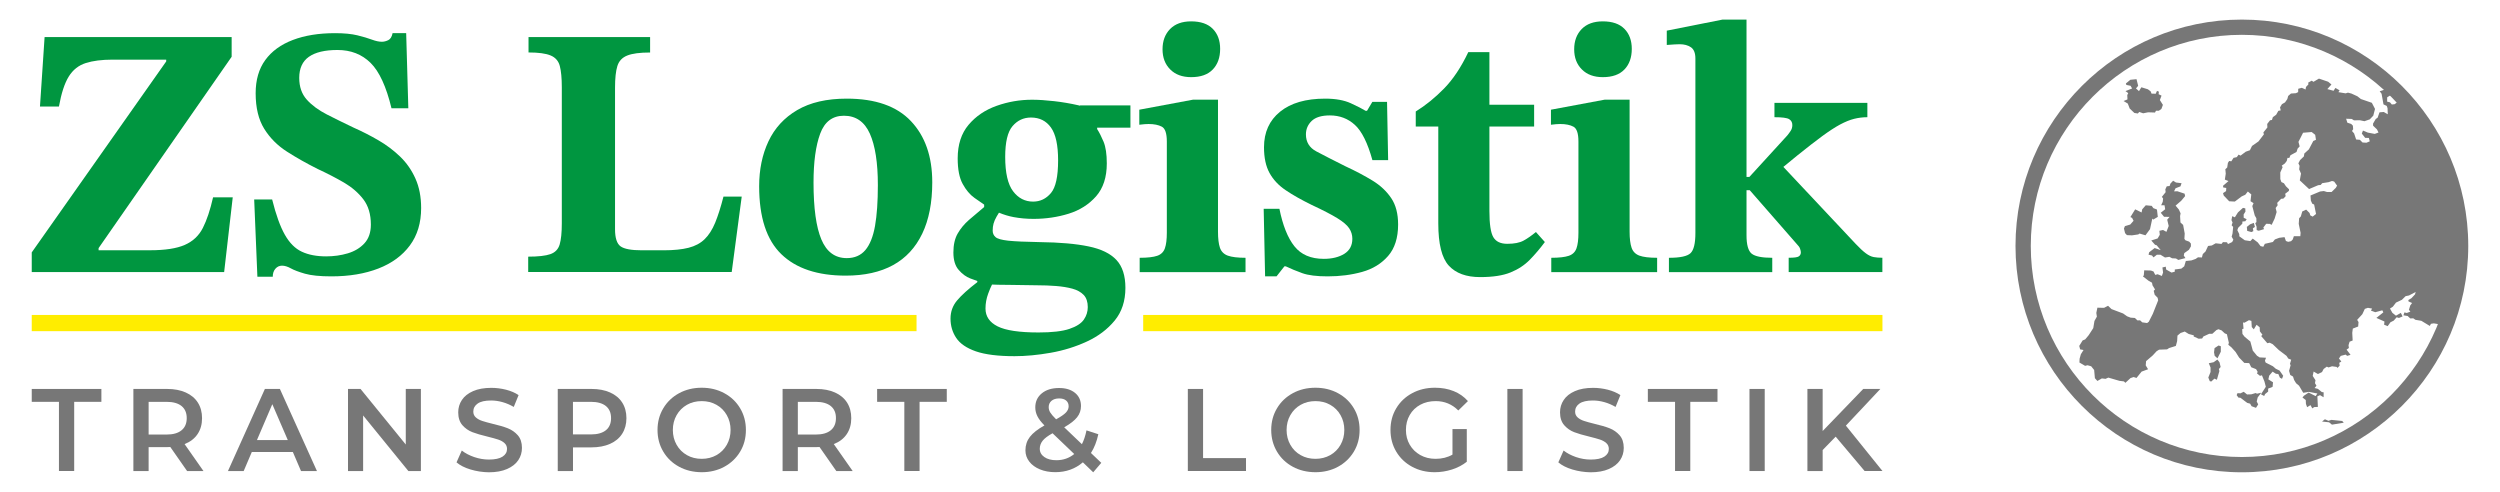
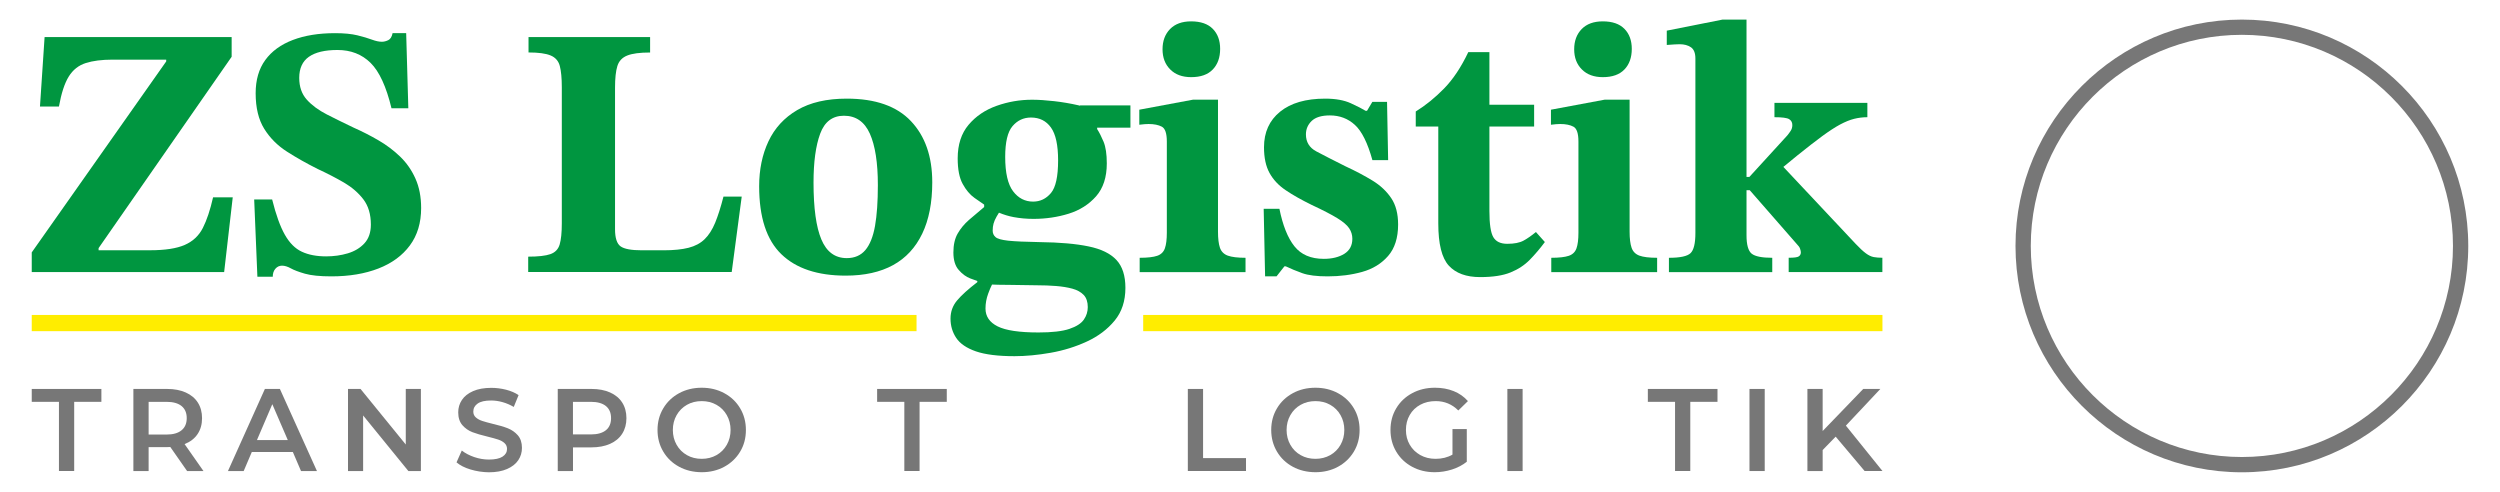
<svg xmlns="http://www.w3.org/2000/svg" xmlns:xlink="http://www.w3.org/1999/xlink" version="1.1" id="Ebene_2" x="0px" y="0px" viewBox="0 0 616.67 121.33" style="enable-background:new 0 0 616.67 121.33;" xml:space="preserve">
  <style type="text/css">
	.st0{fill:#777777;}
	.st1{fill:#FFED00;}
	.st2{fill:#009640;}
	.st3{clip-path:url(#SVGID_00000040554720303138237240000001018013073968357760_);fill:#777777;}
</style>
  <g>
    <g>
      <path class="st0" d="M14.54,99.12H7.83v-3.18h17.18v3.18H18.3v17.06h-3.76V99.12z" />
      <path class="st0" d="M46.15,116.19l-4.14-5.93c-0.17,0.02-0.43,0.03-0.78,0.03h-4.57v5.9H32.9V95.94h8.33    c1.75,0,3.28,0.29,4.58,0.87c1.3,0.58,2.3,1.41,2.99,2.49c0.69,1.08,1.04,2.36,1.04,3.85c0,1.52-0.37,2.83-1.11,3.93    c-0.74,1.1-1.81,1.92-3.2,2.46l4.66,6.65H46.15z M44.79,100.16c-0.85-0.69-2.09-1.04-3.73-1.04h-4.4v8.07h4.4    c1.64,0,2.88-0.35,3.73-1.06c0.85-0.7,1.27-1.7,1.27-2.99C46.06,101.85,45.64,100.86,44.79,100.16z" />
      <path class="st0" d="M72.24,111.5H62.11l-2,4.69h-3.88l9.11-20.25h3.7l9.14,20.25h-3.93L72.24,111.5z M70.99,108.55l-3.82-8.85    l-3.79,8.85H70.99z" />
      <path class="st0" d="M103.82,95.94v20.25h-3.09l-11.16-13.71v13.71h-3.73V95.94h3.09l11.16,13.71V95.94H103.82z" />
      <path class="st0" d="M116.07,115.81c-1.46-0.44-2.61-1.03-3.46-1.76l1.3-2.92c0.83,0.66,1.85,1.19,3.05,1.61    c1.21,0.41,2.42,0.62,3.63,0.62c1.5,0,2.63-0.24,3.37-0.72c0.74-0.48,1.11-1.12,1.11-1.91c0-0.58-0.21-1.06-0.62-1.43    c-0.41-0.38-0.94-0.67-1.58-0.88c-0.64-0.21-1.5-0.45-2.6-0.72c-1.54-0.37-2.79-0.73-3.75-1.1c-0.95-0.37-1.77-0.94-2.46-1.72    c-0.68-0.78-1.03-1.84-1.03-3.17c0-1.12,0.3-2.14,0.91-3.05c0.61-0.92,1.52-1.64,2.75-2.18c1.22-0.54,2.72-0.81,4.5-0.81    c1.23,0,2.45,0.16,3.64,0.46c1.2,0.31,2.23,0.75,3.09,1.33l-1.19,2.92c-0.89-0.52-1.81-0.92-2.78-1.19    c-0.96-0.27-1.9-0.4-2.81-0.4c-1.49,0-2.59,0.25-3.31,0.75c-0.72,0.5-1.08,1.17-1.08,2c0,0.58,0.21,1.05,0.62,1.42    c0.41,0.37,0.94,0.66,1.58,0.87c0.64,0.21,1.5,0.45,2.6,0.72c1.5,0.35,2.74,0.71,3.7,1.09c0.96,0.38,1.79,0.95,2.47,1.72    c0.68,0.77,1.03,1.81,1.03,3.12c0,1.12-0.3,2.13-0.91,3.04c-0.61,0.91-1.53,1.63-2.76,2.17c-1.23,0.54-2.74,0.81-4.51,0.81    C119.03,116.47,117.53,116.25,116.07,115.81z" />
      <path class="st0" d="M150.49,96.81c1.3,0.58,2.3,1.41,2.99,2.49c0.69,1.08,1.04,2.36,1.04,3.85c0,1.47-0.35,2.74-1.04,3.83    c-0.69,1.09-1.69,1.92-2.99,2.5c-1.3,0.58-2.83,0.87-4.58,0.87h-4.57v5.84h-3.76V95.94h8.33    C147.66,95.94,149.19,96.23,150.49,96.81z M149.46,106.12c0.85-0.69,1.27-1.69,1.27-2.98c0-1.29-0.42-2.28-1.27-2.98    c-0.85-0.69-2.09-1.04-3.73-1.04h-4.4v8.04h4.4C147.37,107.16,148.61,106.81,149.46,106.12z" />
      <path class="st0" d="M167.51,115.13c-1.66-0.9-2.96-2.14-3.9-3.73c-0.95-1.59-1.42-3.37-1.42-5.34c0-1.97,0.47-3.75,1.42-5.34    c0.94-1.59,2.25-2.83,3.9-3.73c1.66-0.9,3.52-1.35,5.58-1.35c2.06,0,3.92,0.45,5.58,1.35c1.66,0.9,2.96,2.14,3.9,3.72    c0.94,1.58,1.42,3.36,1.42,5.35s-0.47,3.77-1.42,5.35c-0.95,1.58-2.25,2.82-3.9,3.72c-1.66,0.9-3.52,1.35-5.58,1.35    C171.03,116.47,169.17,116.03,167.51,115.13z M176.73,112.27c1.08-0.61,1.93-1.46,2.55-2.55c0.62-1.09,0.93-2.31,0.93-3.66    c0-1.35-0.31-2.57-0.93-3.66c-0.62-1.09-1.46-1.94-2.55-2.55c-1.08-0.61-2.29-0.91-3.64-0.91c-1.35,0-2.57,0.3-3.64,0.91    s-1.93,1.46-2.55,2.55c-0.62,1.09-0.93,2.31-0.93,3.66c0,1.35,0.31,2.57,0.93,3.66c0.62,1.09,1.47,1.94,2.55,2.55    c1.08,0.61,2.29,0.91,3.64,0.91C174.44,113.18,175.66,112.87,176.73,112.27z" />
-       <path class="st0" d="M206.29,116.19l-4.14-5.93c-0.17,0.02-0.43,0.03-0.78,0.03h-4.57v5.9h-3.76V95.94h8.33    c1.75,0,3.28,0.29,4.58,0.87c1.3,0.58,2.3,1.41,2.99,2.49c0.69,1.08,1.04,2.36,1.04,3.85c0,1.52-0.37,2.83-1.11,3.93    c-0.74,1.1-1.81,1.92-3.2,2.46l4.66,6.65H206.29z M204.93,100.16c-0.85-0.69-2.09-1.04-3.73-1.04h-4.4v8.07h4.4    c1.64,0,2.88-0.35,3.73-1.06c0.85-0.7,1.27-1.7,1.27-2.99C206.21,101.85,205.78,100.86,204.93,100.16z" />
      <path class="st0" d="M223.07,99.12h-6.71v-3.18h17.18v3.18h-6.71v17.06h-3.76V99.12z" />
-       <path class="st0" d="M269.66,116.5l-2.55-2.46c-1.89,1.62-4.16,2.43-6.8,2.43c-1.41,0-2.67-0.23-3.79-0.69    c-1.12-0.46-2-1.1-2.63-1.92c-0.64-0.82-0.95-1.75-0.95-2.79c0-1.25,0.37-2.36,1.1-3.31c0.73-0.95,1.93-1.89,3.59-2.82    c-0.81-0.81-1.39-1.57-1.74-2.27c-0.35-0.7-0.52-1.43-0.52-2.18c0-1.43,0.53-2.58,1.6-3.46c1.07-0.88,2.49-1.32,4.27-1.32    c1.64,0,2.95,0.4,3.93,1.2c0.98,0.8,1.47,1.89,1.47,3.25c0,1.04-0.32,1.97-0.97,2.78c-0.65,0.81-1.7,1.63-3.17,2.46l4.37,4.17    c0.48-0.94,0.86-2.08,1.13-3.41l2.92,0.95c-0.39,1.79-0.99,3.34-1.82,4.63l2.55,2.43L269.66,116.5z M264.98,111.99l-5.35-5.12    c-1.16,0.64-1.97,1.25-2.44,1.84c-0.47,0.59-0.71,1.25-0.71,1.98c0,0.85,0.38,1.53,1.13,2.05c0.75,0.52,1.74,0.78,2.98,0.78    C262.26,113.52,263.72,113.01,264.98,111.99z M259.37,98.87c-0.46,0.4-0.69,0.91-0.69,1.55c0,0.46,0.12,0.9,0.38,1.32    c0.25,0.41,0.73,0.98,1.45,1.69c1.16-0.64,1.96-1.19,2.41-1.66c0.45-0.47,0.68-0.99,0.68-1.55c0-0.6-0.21-1.07-0.62-1.42    c-0.41-0.35-0.99-0.52-1.72-0.52C260.46,98.28,259.83,98.48,259.37,98.87z" />
      <path class="st0" d="M293,95.94h3.76V113h10.59v3.18H293V95.94z" />
      <path class="st0" d="M318.89,115.13c-1.66-0.9-2.96-2.14-3.9-3.73c-0.94-1.59-1.42-3.37-1.42-5.34c0-1.97,0.47-3.75,1.42-5.34    c0.94-1.59,2.25-2.83,3.9-3.73c1.66-0.9,3.52-1.35,5.58-1.35c2.06,0,3.92,0.45,5.58,1.35c1.66,0.9,2.96,2.14,3.9,3.72    c0.94,1.58,1.42,3.36,1.42,5.35s-0.47,3.77-1.42,5.35c-0.95,1.58-2.25,2.82-3.9,3.72c-1.66,0.9-3.52,1.35-5.58,1.35    C322.41,116.47,320.55,116.03,318.89,115.13z M328.12,112.27c1.08-0.61,1.93-1.46,2.55-2.55c0.62-1.09,0.93-2.31,0.93-3.66    c0-1.35-0.31-2.57-0.93-3.66c-0.62-1.09-1.47-1.94-2.55-2.55c-1.08-0.61-2.29-0.91-3.64-0.91c-1.35,0-2.56,0.3-3.64,0.91    c-1.08,0.61-1.93,1.46-2.55,2.55c-0.62,1.09-0.93,2.31-0.93,3.66c0,1.35,0.31,2.57,0.93,3.66c0.62,1.09,1.46,1.94,2.55,2.55    c1.08,0.61,2.29,0.91,3.64,0.91C325.82,113.18,327.04,112.87,328.12,112.27z" />
      <path class="st0" d="M358.25,105.83h3.56v8.07c-1.04,0.83-2.26,1.46-3.64,1.91c-1.39,0.44-2.82,0.67-4.28,0.67    c-2.06,0-3.92-0.45-5.58-1.35c-1.66-0.9-2.96-2.14-3.9-3.72c-0.94-1.58-1.42-3.36-1.42-5.35s0.47-3.77,1.42-5.35    c0.94-1.58,2.25-2.82,3.92-3.72c1.67-0.9,3.54-1.35,5.63-1.35c1.7,0,3.24,0.28,4.63,0.84c1.39,0.56,2.55,1.38,3.5,2.46l-2.37,2.31    c-1.54-1.54-3.4-2.31-5.58-2.31c-1.43,0-2.7,0.3-3.8,0.9c-1.11,0.6-1.98,1.44-2.6,2.52c-0.63,1.08-0.94,2.31-0.94,3.7    c0,1.35,0.31,2.56,0.94,3.64c0.63,1.08,1.49,1.93,2.6,2.55c1.11,0.62,2.37,0.93,3.77,0.93c1.58,0,2.97-0.35,4.17-1.04V105.83z" />
      <path class="st0" d="M371.82,95.94h3.76v20.25h-3.76V95.94z" />
-       <path class="st0" d="M387.85,115.81c-1.46-0.44-2.61-1.03-3.46-1.76l1.3-2.92c0.83,0.66,1.85,1.19,3.05,1.61    c1.2,0.41,2.41,0.62,3.63,0.62c1.5,0,2.63-0.24,3.37-0.72c0.74-0.48,1.11-1.12,1.11-1.91c0-0.58-0.21-1.06-0.62-1.43    c-0.42-0.38-0.94-0.67-1.58-0.88c-0.64-0.21-1.5-0.45-2.6-0.72c-1.54-0.37-2.79-0.73-3.75-1.1s-1.77-0.94-2.46-1.72    c-0.68-0.78-1.03-1.84-1.03-3.17c0-1.12,0.3-2.14,0.91-3.05c0.61-0.92,1.52-1.64,2.75-2.18c1.22-0.54,2.72-0.81,4.5-0.81    c1.23,0,2.45,0.16,3.64,0.46c1.19,0.31,2.23,0.75,3.09,1.33l-1.19,2.92c-0.89-0.52-1.81-0.92-2.78-1.19    c-0.96-0.27-1.9-0.4-2.81-0.4c-1.48,0-2.59,0.25-3.31,0.75s-1.08,1.17-1.08,2c0,0.58,0.21,1.05,0.62,1.42    c0.41,0.37,0.94,0.66,1.58,0.87c0.64,0.21,1.5,0.45,2.6,0.72c1.5,0.35,2.74,0.71,3.7,1.09c0.96,0.38,1.79,0.95,2.47,1.72    c0.68,0.77,1.03,1.81,1.03,3.12c0,1.12-0.3,2.13-0.91,3.04c-0.61,0.91-1.53,1.63-2.76,2.17c-1.23,0.54-2.74,0.81-4.51,0.81    C390.82,116.47,389.31,116.25,387.85,115.81z" />
      <path class="st0" d="M413.18,99.12h-6.71v-3.18h17.18v3.18h-6.71v17.06h-3.76V99.12z" />
      <path class="st0" d="M431.54,95.94h3.76v20.25h-3.76V95.94z" />
      <path class="st0" d="M452.8,107.71l-3.21,3.3v5.18h-3.76V95.94h3.76v10.38l10.01-10.38h4.22l-8.5,9.05l9.02,11.19h-4.4    L452.8,107.71z" />
    </g>
    <g>
      <rect x="7.83" y="77.69" class="st1" width="218.25" height="4" />
      <rect x="281.99" y="77.69" class="st1" width="182.35" height="4" />
    </g>
    <g>
      <path class="st2" d="M50.04,56.22c-0.97,1.91-2.46,3.31-4.46,4.19c-2,0.88-4.85,1.32-8.56,1.32h-12.7V61.2L57.14,14V9.15H11    L9.86,26.27h4.68c0.59-3.29,1.4-5.76,2.43-7.41c1.03-1.65,2.43-2.75,4.19-3.31c1.76-0.56,3.97-0.84,6.62-0.84H41v0.44L7.83,62.26    v4.85h47.46l2.12-18.44h-4.85C51.85,51.79,51.01,54.31,50.04,56.22z" />
      <path class="st2" d="M98.69,38.62c-1.59-1.53-3.37-2.87-5.34-4.01c-1.97-1.15-4.01-2.19-6.13-3.13c-2.35-1.12-4.56-2.21-6.62-3.26    c-2.06-1.06-3.71-2.28-4.94-3.66c-1.23-1.38-1.85-3.16-1.85-5.34c0-2.35,0.79-4.09,2.38-5.21c1.59-1.12,3.94-1.68,7.06-1.68    c3.29,0,6.01,1.06,8.16,3.18c2.15,2.12,3.87,5.85,5.16,11.2h4.15l-0.53-18.53h-3.35c-0.18,0.88-0.53,1.46-1.06,1.72    c-0.53,0.26-1.06,0.4-1.59,0.4c-0.71,0-1.53-0.18-2.47-0.53c-0.94-0.35-2.13-0.71-3.57-1.06c-1.44-0.35-3.28-0.53-5.51-0.53    c-4,0-7.47,0.56-10.41,1.68c-2.94,1.12-5.2,2.76-6.79,4.94c-1.59,2.18-2.38,4.91-2.38,8.2c0,3.59,0.71,6.51,2.12,8.78    c1.41,2.26,3.29,4.15,5.65,5.65c2.35,1.5,4.88,2.93,7.59,4.28c2.29,1.06,4.42,2.16,6.4,3.31c1.97,1.15,3.57,2.53,4.81,4.15    c1.23,1.62,1.85,3.69,1.85,6.22c0,1.94-0.53,3.48-1.59,4.63s-2.43,1.97-4.1,2.47c-1.68,0.5-3.46,0.75-5.34,0.75    c-2.35,0-4.35-0.38-6-1.15c-1.65-0.76-3.04-2.16-4.19-4.19c-1.15-2.03-2.19-4.92-3.13-8.69H62.7l0.79,19.05h3.79    c0-0.82,0.22-1.48,0.66-1.98c0.44-0.5,0.98-0.75,1.63-0.75c0.65,0,1.37,0.22,2.16,0.66c0.79,0.44,1.95,0.88,3.48,1.32    c1.53,0.44,3.71,0.66,6.53,0.66c4.41,0,8.28-0.65,11.6-1.94c3.32-1.29,5.91-3.19,7.76-5.69c1.85-2.5,2.78-5.57,2.78-9.22    c0-2.76-0.47-5.19-1.41-7.28C101.54,41.96,100.28,40.15,98.69,38.62z" />
      <path class="st2" d="M176.41,54.94c-0.71,1.71-1.57,3.06-2.6,4.06c-1.03,1-2.35,1.71-3.97,2.12c-1.62,0.41-3.66,0.62-6.13,0.62    h-5.38c-2.59,0-4.34-0.32-5.25-0.97c-0.91-0.65-1.37-2.06-1.37-4.23V21.59c0-2.29,0.19-4.06,0.57-5.29    c0.38-1.24,1.19-2.1,2.43-2.6c1.23-0.5,3.12-0.75,5.65-0.75V9.15h-29.99v3.79c2.47,0,4.29,0.25,5.47,0.75    c1.18,0.5,1.93,1.37,2.25,2.6c0.32,1.24,0.49,2.97,0.49,5.21v33.61c0,2.29-0.18,4.03-0.53,5.2c-0.35,1.18-1.12,1.97-2.29,2.38    c-1.18,0.41-3,0.62-5.47,0.62v3.79h50.2l2.47-18.61h-4.5C177.79,51.09,177.11,53.23,176.41,54.94z" />
      <path class="st2" d="M208.87,24.33c-4.94,0-9.01,0.94-12.22,2.82c-3.21,1.88-5.57,4.46-7.1,7.72s-2.29,6.96-2.29,11.07    c0,7.65,1.82,13.23,5.47,16.76c3.65,3.53,8.94,5.29,15.88,5.29c4.65,0,8.54-0.87,11.69-2.6c3.15-1.73,5.54-4.32,7.19-7.76    s2.47-7.66,2.47-12.66c0-6.35-1.75-11.38-5.25-15.08C221.21,26.18,215.93,24.33,208.87,24.33z M215.84,55.73    c-0.47,2.65-1.27,4.63-2.38,5.95c-1.12,1.32-2.65,1.99-4.59,1.99c-2.88,0-4.97-1.53-6.26-4.59c-1.29-3.06-1.94-7.73-1.94-14.03    c0-5.06,0.54-9.07,1.63-12.04c1.09-2.97,3.04-4.46,5.87-4.46c2.94,0,5.07,1.47,6.39,4.41c1.32,2.94,1.98,7.18,1.98,12.7    C216.54,49.73,216.31,53.08,215.84,55.73z" />
      <path class="st2" d="M266.43,26.08c-0.16-0.04-0.31-0.09-0.48-0.12c-1.94-0.44-3.92-0.78-5.95-1.01    c-2.03-0.23-3.84-0.35-5.43-0.35c-3,0-5.91,0.5-8.73,1.5c-2.82,1-5.13,2.56-6.92,4.68c-1.79,2.12-2.69,4.88-2.69,8.29    c0,2.71,0.41,4.81,1.24,6.31c0.82,1.5,1.79,2.65,2.91,3.44c0.87,0.62,1.65,1.16,2.38,1.65v0.6c-1.35,1.12-2.6,2.18-3.75,3.18    c-1.15,1-2.07,2.12-2.78,3.35c-0.71,1.24-1.06,2.79-1.06,4.68c0,1.88,0.44,3.32,1.32,4.32c0.88,1,1.82,1.69,2.82,2.07    c0.76,0.29,1.34,0.5,1.76,0.64v0.29c-2.23,1.71-3.9,3.21-4.98,4.5c-1.09,1.29-1.63,2.79-1.63,4.5c0,1.76,0.47,3.35,1.41,4.76    c0.94,1.41,2.56,2.51,4.85,3.31c2.29,0.79,5.47,1.19,9.53,1.19c2.76,0,5.73-0.28,8.91-0.84c3.18-0.56,6.16-1.49,8.95-2.78    c2.79-1.29,5.07-3.01,6.84-5.16c1.77-2.15,2.65-4.84,2.65-8.07c0-3-0.73-5.29-2.21-6.88s-3.76-2.71-6.88-3.35    c-3.12-0.65-7.14-1-12.09-1.06c-3.53-0.06-6.1-0.18-7.72-0.35c-1.62-0.18-2.66-0.47-3.13-0.88c-0.47-0.41-0.71-0.94-0.71-1.59    c0-0.65,0.07-1.23,0.22-1.76c0.14-0.53,0.4-1.1,0.75-1.72c0.17-0.3,0.37-0.62,0.58-0.96c1.18,0.49,2.38,0.86,3.61,1.09    c1.56,0.29,3.19,0.44,4.9,0.44c3.06,0,5.95-0.43,8.69-1.28c2.73-0.85,4.98-2.28,6.75-4.28c1.76-2,2.65-4.7,2.65-8.12    c0-2.29-0.27-4.07-0.79-5.34c-0.53-1.26-1.06-2.31-1.59-3.13v-0.35h8.21V26h-12.44L266.43,26.08z M246.23,70.24    c0.79,0.03,1.94,0.04,3.44,0.04s3.51,0.03,6.04,0.09c1.71,0,3.31,0.06,4.81,0.18c1.5,0.12,2.84,0.34,4.01,0.66    c1.18,0.32,2.1,0.84,2.78,1.54c0.67,0.71,1.01,1.71,1.01,3c0,1.12-0.32,2.15-0.97,3.09c-0.65,0.94-1.84,1.71-3.57,2.29    c-1.74,0.59-4.28,0.88-7.63,0.88c-4.71,0-8.06-0.5-10.06-1.5c-2-1-3-2.47-3-4.41c0-1.24,0.22-2.46,0.66-3.66    c0.32-0.88,0.64-1.63,0.95-2.25C245.09,70.21,245.6,70.22,246.23,70.24z M259.24,47.61c-1.18,1.41-2.65,2.12-4.41,2.12    c-2,0-3.65-0.85-4.94-2.56c-1.29-1.71-1.94-4.53-1.94-8.47c0-3.65,0.6-6.18,1.81-7.59c1.21-1.41,2.72-2.12,4.54-2.12    c2.12,0,3.76,0.82,4.94,2.47c1.18,1.65,1.76,4.35,1.76,8.12C261,43.53,260.42,46.2,259.24,47.61z" />
      <path class="st2" d="M293.82,19.03c2.35,0,4.13-0.63,5.34-1.9c1.21-1.26,1.81-2.96,1.81-5.07c0-2.06-0.6-3.71-1.81-4.94    c-1.21-1.23-2.99-1.85-5.34-1.85c-2.23,0-3.97,0.63-5.21,1.9c-1.23,1.27-1.85,2.93-1.85,4.98c0,2.06,0.63,3.72,1.9,4.98    C289.92,18.4,291.64,19.03,293.82,19.03z" />
      <path class="st2" d="M300.92,61.11c-0.32-0.94-0.48-2.26-0.48-3.97V24.59h-6.18l-13.23,2.47v3.71c0.94-0.12,1.71-0.18,2.29-0.18    c1.35,0,2.44,0.22,3.27,0.66c0.82,0.44,1.23,1.66,1.23,3.66v22.5c0,1.65-0.16,2.93-0.48,3.84c-0.32,0.91-0.96,1.53-1.9,1.85    c-0.94,0.32-2.38,0.49-4.32,0.49v3.53h26.11v-3.53c-1.94,0-3.4-0.18-4.37-0.53C301.89,62.7,301.24,62.05,300.92,61.11z" />
      <path class="st2" d="M338.59,44.57c-1.97-1.21-4.22-2.4-6.75-3.57c-3.06-1.53-5.44-2.75-7.15-3.66c-1.71-0.91-2.56-2.31-2.56-4.19    c0-1.29,0.47-2.4,1.41-3.31c0.94-0.91,2.44-1.37,4.5-1.37c2.41,0,4.47,0.78,6.17,2.34c1.71,1.56,3.15,4.46,4.32,8.69h3.88    l-0.27-14.38h-3.62l-1.32,2.21h-0.35c-0.76-0.47-1.97-1.09-3.62-1.85c-1.65-0.76-3.76-1.15-6.35-1.15    c-4.76,0-8.47,1.07-11.12,3.22c-2.65,2.15-3.97,5.07-3.97,8.78c0,2.59,0.46,4.71,1.37,6.35c0.91,1.65,2.23,3.06,3.97,4.23    c1.73,1.18,3.87,2.38,6.39,3.62c2.76,1.29,4.87,2.38,6.31,3.26c1.44,0.88,2.43,1.72,2.96,2.51s0.79,1.66,0.79,2.6    c0,1.65-0.66,2.88-1.98,3.71c-1.32,0.82-3.02,1.24-5.07,1.24c-3.18,0-5.59-1.03-7.23-3.09c-1.65-2.06-2.88-5.15-3.71-9.26h-3.88    l0.35,16.67h2.82l1.94-2.47h0.35c1.23,0.59,2.59,1.15,4.06,1.68c1.47,0.53,3.56,0.79,6.26,0.79c3.06,0,5.89-0.37,8.51-1.1    s4.75-2.04,6.4-3.93c1.64-1.88,2.47-4.47,2.47-7.76c0-2.65-0.56-4.81-1.68-6.48S340.56,45.78,338.59,44.57z" />
      <path class="st2" d="M375.82,59.35c-0.97,0.53-2.31,0.79-4.02,0.79c-1.65,0-2.79-0.54-3.44-1.63c-0.65-1.09-0.97-3.25-0.97-6.48    V31.21h11.03v-5.38h-11.03V12.86h-5.21c-1.76,3.71-3.75,6.69-5.95,8.95c-2.21,2.26-4.54,4.16-7.01,5.69v3.71h5.56v23.91    c0,5.06,0.87,8.53,2.6,10.41c1.73,1.88,4.31,2.82,7.72,2.82c3.12,0,5.62-0.38,7.5-1.15c1.88-0.76,3.47-1.81,4.76-3.13    c1.29-1.32,2.53-2.78,3.71-4.37l-2.21-2.47C377.8,58.11,376.79,58.82,375.82,59.35z" />
      <path class="st2" d="M395.36,19.03c2.35,0,4.13-0.63,5.34-1.9c1.21-1.26,1.81-2.96,1.81-5.07c0-2.06-0.6-3.71-1.81-4.94    c-1.21-1.23-2.98-1.85-5.34-1.85c-2.24,0-3.97,0.63-5.21,1.9c-1.23,1.27-1.85,2.93-1.85,4.98c0,2.06,0.63,3.72,1.9,4.98    C391.46,18.4,393.18,19.03,395.36,19.03z" />
      <path class="st2" d="M402.46,61.11c-0.32-0.94-0.49-2.26-0.49-3.97V24.59h-6.17l-13.23,2.47v3.71c0.94-0.12,1.71-0.18,2.29-0.18    c1.35,0,2.44,0.22,3.26,0.66c0.82,0.44,1.23,1.66,1.23,3.66v22.5c0,1.65-0.16,2.93-0.48,3.84c-0.32,0.91-0.96,1.53-1.9,1.85    c-0.94,0.32-2.38,0.49-4.32,0.49v3.53h26.11v-3.53c-1.94,0-3.4-0.18-4.37-0.53C403.43,62.7,402.78,62.05,402.46,61.11z" />
      <path class="st2" d="M462.18,63.41c-0.62-0.12-1.27-0.43-1.94-0.93c-0.68-0.5-1.52-1.28-2.52-2.34L439.9,41.17l3.44-2.82    c2.41-1.94,4.46-3.53,6.13-4.76c1.68-1.23,3.15-2.19,4.41-2.87c1.26-0.67,2.43-1.15,3.48-1.41s2.14-0.4,3.26-0.4v-3.53H437.7v3.53    c1.88,0,3.09,0.16,3.62,0.48c0.53,0.32,0.79,0.81,0.79,1.46c0,0.53-0.13,1-0.4,1.41c-0.27,0.41-0.54,0.79-0.84,1.15l-9.35,10.23    h-0.71V4.83h-5.91l-13.76,2.73v3.53c1.53-0.12,2.59-0.18,3.18-0.18c1.12,0,2.04,0.25,2.78,0.75c0.73,0.5,1.1,1.43,1.1,2.78V57.5    c0,2.53-0.4,4.18-1.19,4.94c-0.79,0.77-2.57,1.15-5.34,1.15v3.53h25.49v-3.53c-2.53,0-4.22-0.34-5.07-1.01    c-0.85-0.68-1.28-2.19-1.28-4.54V46.91h0.79l11.64,13.32c0.41,0.41,0.68,0.79,0.79,1.15c0.12,0.35,0.18,0.65,0.18,0.88    c0,0.41-0.16,0.74-0.49,0.97c-0.32,0.24-1.16,0.35-2.51,0.35v3.53h23.11v-3.53C463.52,63.58,462.8,63.52,462.18,63.41z" />
    </g>
    <g>
      <g>
        <defs>
          <circle id="SVGID_1_" cx="553" cy="60.67" r="53.95" />
        </defs>
        <clipPath id="SVGID_00000110463407096983032190000015682976222304595091_">
          <use xlink:href="#SVGID_1_" style="overflow:visible;" />
        </clipPath>
-         <path style="clip-path:url(#SVGID_00000110463407096983032190000015682976222304595091_);fill:#777777;" d="M565.88,93.72     l-0.27-0.84l-0.68-0.39l-0.29-1.01l0.38-1.39l-0.16-0.34l0.3-1.02l-0.71-0.28L564,87.77l-1.88-1.42l-1.52-1.45l-0.75-0.37     l-0.57,0.13l-1.51-1.76l0.3-0.35l-0.63-0.82l-0.05-1l-0.77-0.62l-0.68,1.13l-0.5-0.57l-0.09-1.51l-0.6-0.18l-1.11,0.62     l-0.36-0.05l0.13,1.52l-0.33,0.12l0.06,1.18l0.52,0.68l1.43,1.19l0.6,2.24l1.05,1.28l0.63,0.4l1.58,0.08l-0.26,0.75l0.18,0.45     l1.78,0.9l0.72,0.62l0.93,0.45l0.89,1.28l-0.29,0.75l-0.52-0.28l-0.39-0.9l-0.59-0.06l-0.82-0.53l-0.84,0.99l-0.21,0.92     l1.15,0.72l-0.1,1.12l-1.1,0.44l0,0.73l-0.75,0.61l-0.23,0.48l-0.79-0.42l1.2-1.85l-0.34-1.3l-0.62-1.53l-0.49,0.13l-0.74-0.61     l0.18-0.36l-0.39-0.68l-1.2-0.47l-0.51-1.02l-1.2-0.05l-1.29-1.33l-0.86-1.37l-1.03-1.14l-0.77-0.64l0.14-0.47l-0.48-2.12     l-0.53-0.22L548,81.5l-0.78-0.29l-0.5,0.21l-1,0.91l-0.78,0.01L543.5,83l-0.31,0.5l-0.87,0.05l-1.22-0.56l0.04-0.27l-1.26-0.34     l-0.97-0.6l-1.04,0.36l-0.76,0.64l-0.08,1.37l-0.32,1.18l-1.66,0.52l-0.51,0.33l-1.96,0.07l-0.61,0.38l-0.95,1.03l-1.65,1.42     l-0.09,1.05l0.58,0.95l-1.59,0.58l-1.27,1.57l-0.71-0.23l-0.76,0.26l-1.27,1.17l-0.35-0.35l-1.11-0.14l-2.75-0.8l-0.68,0.31     l-0.91-0.11l-1.1,0.63l-0.62-0.69l-0.18-2.02l-0.73-0.91l-0.9-0.26l-0.6,0.15l-1.4-0.82l0.04-0.93l0.31-1.11l0.66-1.05     l-0.83-0.15l-0.23-0.85l0.83-1.35l0.64-0.27l0.86-1.03l1.13-1.75l0.29-1.76l0.6-1.07l-0.14-0.92l0.27-1.29l1.64,0.04l0.99-0.51     l0.85,0.82l2.86,1.08l0.99,0.7l0.86,0.33l1.06,0.08l0.63,0.6l0.65-0.02l0.53,0.5l1.2,0.17l0.42-0.32l0.99-1.95l1.32-3.33     l-0.13-0.63l-0.73-0.75l-0.24-0.97l0.33-0.34l-0.62-1l-0.13-0.66l-0.81-0.45l-1.42-1.1l0.21-0.27l0.1-1.23l1.66,0.05l0.63,0.24     l0.44,0.84l0.57-0.17l1.05,0.43l0.3-0.84l-0.16-1.26l0.82-0.19l0.11,0.71l1.31,0.74l0.8-0.21l0.01-0.55l1.61-0.21l0.72-0.57     l0.39-1.31l1.36-0.14l1.06-0.37l0.58-0.4l0.97,0.04l0.22-0.84l0.67-0.64l0.63-1.36l0.93-0.12l0.95-0.54l1.43,0.16l0.36-0.45     l1,0.04l0.24,0.44l1.03-0.5l0.3-0.57l-0.42-0.75l0.21-0.78l0.16-1.63l-0.38-0.4l0.23-0.69l-0.27-0.58l0.18-0.98l0.66,0.28     l0.76-1.21l1.24-1.12l0.57,0.13l0.04,0.78l-0.45,0.72l0.02,0.82l0.73,0.35l-0.34,0.5l-0.71,0.07l-0.03,0.54l-1.02,1.01l-0.2,0.59     l0.47,0.96l0.02,0.55l1.34,0.97l1.37,0.21l0.59-0.62l1.24,0.94l0.69,0.91l0.68,0.17l0.38-0.73l1.98-0.45l0.5-0.63l1.06-0.4     l1.32-0.17l0.34,0.95l0.55,0.21l0.72-0.16l0.41-0.42l0.28-0.81l1.59,0l0.07-0.83l-0.46-2.22l0.1-1.38l0.42-0.45l0.35-1.22     l0.96-0.46l0.84,0.83l0.18,0.59l0.59,0.31l0.83-0.65l-0.47-2.33l-0.47-0.22l-0.34-0.76l-0.09-1.25l2.37-0.99l0.92-0.11l0.8,0.24     l1.12-0.01l1.04-1.02l0.31-0.54l-0.72-1.01l-0.53-0.14l-0.85,0.29l-1.57,0.25l-0.38,0.44l-0.62,0.06l-2.24,0.95l-2.29-2.14     l0.3-1.68l-0.45-1.03l0.1-0.88l-0.3-0.62l0.41-0.79l0.95-0.91l0.11-0.72l1.12-1.02l1.09-2.07l0.66-0.29l-0.19-1.23l-0.87-0.69     l-2.12,0.18l-1.14,2.25l0.3,1.11l-0.5,0.54l-0.28,0.84l-1.49,0.81l-0.28,0.66l-0.45-0.01l-0.19,0.76l-0.45,0.6l-0.78,0.56     l0.22,0.36l-0.58,1.32l0.01,1.63l0.26,0.73l0.63,0.3l0.49,0.74l0.77,0.75l-0.04,0.4l-0.91,0.7l0.12,0.59l-0.57,0.61l-0.55,0.04     l-0.97,1.01l0.11,0.58l-0.49,0.68l0.24,1l-0.5,1.63l-0.73,1.53l-0.45-0.24L559,55.2l-0.71,0.93l0.18,0.39l-1.32,0.4l-0.5-0.17     l-0.02-0.82l-0.33-0.89l0.29-0.25l-0.02-0.96l-0.39-0.67l-0.61-2.33l0.31-0.72l-0.75-0.48l0.19-1.68l-0.85-0.71l-0.63,0.8     l-0.88,0.4l-1.7,1.28l-1.39-0.07l-1.35-1.42l-0.17-0.59l0.75-0.5l0.05-0.78l-0.75-0.12l-0.05-0.41l1.34-1.16l-0.89-0.37     l0.22-1.46l-0.1-1.1l0.46-0.42l0.17-1.13l0.31-0.48l0.54,0.08l0.54-0.85l0.81-0.18l0.44-0.62l0.48,0.25l1.29-0.97l1.02-0.36     L555.5,36l1.59-1.11l1.34-1.75l-0.13-0.47l0.99-1.23l-0.04-0.87l0.7-0.9l0.47-0.08l0.22-0.69l0.81-0.59l0.55-0.97l0.58-0.11     l-0.17-0.75l0.47-0.78l0.76-0.44l0.57-0.82l0.21-0.77l0.69-0.6l1.21-0.08l0.56-0.27l0.02-0.82l0.88-0.24l0.93,0.42l0.1-0.63     l0.6-0.63l-0.05-0.44l0.87-0.48l0.42,0.29l1.36-0.8l2.27,0.77l0.81,0.68l-1.01,1.14l1.54,0.41l0.45-0.7l1.03,0.59l-0.3,0.45     l1.8,0.3l0.56-0.18l0.87,0.23l1.46,0.67l0.87,0.68l2.7,0.93l0.78,1.51l-0.43,1.66l-0.86,0.91l-1.32,0.46l-1.09-0.23l-1.5,0.01     l-0.55-0.34l-1.38-0.05l0.31,0.98l0.93,0.3l0.43,0.43l0.07,0.88l-0.29,0.44l0.52,0.59l0.5,1.5l0.92,0.08l0.66,0.66l0.96,0.06     l0.82-0.34l-0.21-0.84L583.41,34l-0.83-1.05l0.29-0.74l1.2,0.5l1.7,0.32l0.93-0.34l-0.37-0.76l-0.96-0.92l-0.02-0.51l0.67-1.15     l0.46-0.31l0.47-1.33l1.04-0.09l1,0.57l-0.06-1.5l-0.19-0.56l-0.81-0.38l-0.47-2.62l-0.46-0.61l1.13-0.38l0.62,0.04l0.77,0.53     l0.41,0.6l-1.09,0.7l-0.01,1.06l0.7,0.17l0.46,0.54l0.71-0.08l0.8-0.65l-0.1-1.89l0.58-0.72l1.42-2.27l0.62-0.65l0.44-1.03     l1.25,1.22l1.04-1.65l1.19-0.39l0.16-0.9l0.5-0.72l1.1,0.31l0.47-0.43l0.04-0.73l-1.38-0.92l0.65-1.02l0.95-0.47l1.34-0.32     l2.45,0.08l0.6,0.87l1.03,1.92l0.31,1.05l-0.29,3.11l0.04,1l-0.28,1l-0.61,0.69l-0.27,1.75l0.02,1.08l1.29,3.36l0.99,1.76     l0.76,1.87l2.3,3.96l2.2,3.51l3.06,4.32l1.12,2.02l1.73,3.94l0.59,2.03l-0.92,1.27l-1.07,0.4l-1,0.07l-1.6,0.37l-2.07,1.31     l-1.41,0.41l-0.52,0.47l0.06,0.43l-0.61,0.33l-0.3-0.41l-0.8,0.49l-0.04,0.85l-0.54,0.74l-0.48,0.2l0.17,0.62l-0.72,0.91     l0.78,1.08l-0.46,0.71l-1.64-0.92l-0.32,0.54l0.22,0.49l-0.38,0.71l0.23,1.11l0.52,0.5l-0.21,0.41l0.02,1.24l0.97-0.04l0.21,0.66     l0.62,0.13l0.99-0.25l1.01,0.49l1.27,1.09l-0.72,0.56l1.44,0.25l-0.36,1.16l-0.58,0.6l-0.92,0.53l-0.05,2.33l-0.44,0.48     l0.29,0.55l0.89,0.11l0.77,0.78l0.58,1.68l2.8,1.84l-0.1,0.71l-0.7,1.25l-0.87,0.06l-1.3-0.85l-1.45,0.09l-0.69-0.26l-0.11-0.66     l-0.56,0.17l-0.99-0.25l-0.91,0.45l-0.8,0.16l-1.12-0.07l-0.9-0.33l-1.99,0.5l-1.67-0.28l-0.7,0.11l-0.28,0.53l-2.09-1.27     l-1.45-0.24l-0.53-0.37l-0.75,0.03l-0.64-0.6l-1.05-0.17l0.25-0.72l0.58,0.14l0.89-0.33l-0.36-0.45l0.33-1.08l0.45-0.6     l-0.88-0.39l-0.04-0.34l0.77-0.46l0.88-0.95l0.15-0.59l-1.63,0.87l-0.84,0.17l-0.92,0.9l-1.46,0.69l-0.78,1.02l-0.7,0.45     l0.59,1.05l0.88,0.71l1.21-0.69l0.43,0.87l-0.91,0.38l-0.54-0.18l-0.73,0.83l-0.82,0.42l-0.68,0.95l-0.88-0.36l0.09-0.78     l-1.99-0.89l1.71-1.37l-0.25-0.51l-1.73,0.47l-1.08-0.39l0.29-0.5l-1.04-0.19l-0.76,0.26l-0.61,1.31l-1.28,1.4l0.34,0.54     l-0.09,1.1l-1.32,0.51l-0.14,1.05l0.1,1.89l-0.76,0.3l-0.26,0.86l0.09,0.69l-0.57,0.4l0.98,1.29l-0.83,0.25l-0.38-0.31     l-1.21,0.32l-0.44,0.64l0.59,0.74l-0.52,0.33l0.11,0.68l-0.52,0.57l-0.25-0.25l-1.11-0.15l-0.87,0.29l-0.43-0.2l-0.78,0.58     l-0.4,0.76l-1,0.48l-1.07-0.61l-0.22,1.08l0.68,1.05l-0.12,0.74l0.37,0.63l-0.47,0.56l0.81,0.21l0.97,0.78l0.46,0.08l-0.02,1.21     l-0.88-0.52l-0.65,0.29l0.12,2.61l-0.9,0.04l-0.47,0.33l-0.45-0.81l-0.83,0.51l-0.29-0.8l-0.05-0.96l-0.81-0.64l0.38-0.44     l1.14-0.77l1.74,0.88l0.42-0.65l-2.1-0.4l-1.39,0.23l-1.03-1.75l-0.73-0.61L565.88,93.72L565.88,93.72z M555.95,54.98l0.26,1     l-0.5,0.34l0.12,0.69l-0.48,0.23l-1.04-0.29l-0.09-0.98l0.8-0.64L555.95,54.98L555.95,54.98z M534.39,57.19l0.56-1.45l-0.37-1.55     l0.59-0.7l-1.36-0.01l-0.82-1l1.09-0.86l-0.16-0.98l-0.83-0.01l0.39-0.86l0.09-0.8l-0.31-0.41l0.93-1.15l-0.07-0.71l0.35-0.74     l0.71-0.08l0.19-0.59l0.67-0.71l0.71,0.44l1.37,0.17l-0.27,0.78l-1.21,0.47l-0.37,0.76l0.83-0.02l1.77,0.59l0.13,0.6l-0.97,1.16     l-1.38,1.19l0.81,0.97l0.42,0.93l-0.12,0.68l0.09,1.57l0.66,0.61l0.39,2.12l-0.08,1.32l0.26,0.35l0.93,0.34l0.41,0.47l0.01,0.69     l-0.49,0.85l-1.14,0.81l-0.13,0.61l0.41,0.62l-1.76,0.46l-0.57-0.36l-0.96-0.05l-0.67-0.36l-1.08,0.17l-1.13-0.69l-0.88,0.01     l-0.83,0.65l-0.37-0.47l-0.85-0.19l0.15-0.6l1.35-1.04l1.5,0.51l-1-1.2l-0.4-0.12l-0.93-1.06l1.57-0.5l0.53-0.9l-0.1-0.99     l0.9-0.2L534.39,57.19L534.39,57.19z M547.81,85.41l-0.01,1.35l-0.82,1.63l-0.69-0.62l-0.16-0.86l0.13-1.04l0.99-0.65     L547.81,85.41L547.81,85.41z M573.48,103.42l0.87,0.38l0.73-0.23l2.67,0.27l0.38,0.43l-2.92,0.48l-0.7-0.58l-1.74-0.19     L573.48,103.42L573.48,103.42z M530.9,53.93l-0.56,2.59l-1.12,1.52l-1.46-0.43l-0.32,0.22l-1.55,0.22L524.65,58l-0.46-0.49     l-0.28-1.13l0.24-0.6l1.31-0.39l0.82-0.93l-0.36-0.71l-0.42-0.21l1.18-1.9l1.58,0.77l0.15-0.77l0.88-1l1.47,0.14l0.4,0.56     l0.89,0.35l0.21,1.81l-1.12,0.66L530.9,53.93L530.9,53.93z M532.53,22.61l-0.07,0.63l0.72,0.35l-0.41,1.09l0.75,1.19l-0.37,1     l-0.62,0.44l-0.72,0.01l-0.24,0.44l-1.7-0.06l-1.22,0.25l-0.97-0.34L527.34,28l-0.86-0.14l-1.15-1.09l-0.47-1.22l-1.04-0.63     l0.96-0.4l-0.05-1.07l0.24-0.48l-0.68-0.5l1.64-0.65l-0.39-0.66l-1.03-0.21l-0.12-0.36l1.1-0.91l1.52-0.15l0.41,1.64l-0.54,0.64     l0.74,0.67l0.59-0.95l1.6,0.49l0.68,0.51l0.23,0.57l1.03,0.02l0.31-0.7L532.53,22.61L532.53,22.61z M546.96,88.69l0.52,0.67     l0.28,1.17l-0.43,0.5l0.12,0.49l-0.62,2.16l-0.6-0.29l-0.78,0.72l-0.37-0.09l-0.36-0.89l0.55-1.37l0-1.1l-0.43-1.06l1.18-0.25     L546.96,88.69L546.96,88.69z M557.78,96.87l-0.88,1.16l-0.24,1l0.36,0.72l-0.54,0.85l-1.09-0.4l-0.36-0.63l-0.71-0.19l-1.7-1.27     l-0.46-0.03l-0.45-0.61l0.2-0.49l0.74,0.04l0.8-0.38l0.83,0.66l1.02-0.03l1.1-0.32l0.33,0.16L557.78,96.87L557.78,96.87z" />
      </g>
      <g>
        <path class="st0" d="M553,116.5c-30.79,0-55.84-25.05-55.84-55.84S522.21,4.83,553,4.83c30.79,0,55.84,25.05,55.84,55.84     S583.79,116.5,553,116.5z M553,8.59c-28.71,0-52.07,23.36-52.07,52.07s23.36,52.07,52.07,52.07c28.71,0,52.07-23.36,52.07-52.07     S581.72,8.59,553,8.59z" />
      </g>
    </g>
  </g>
</svg>